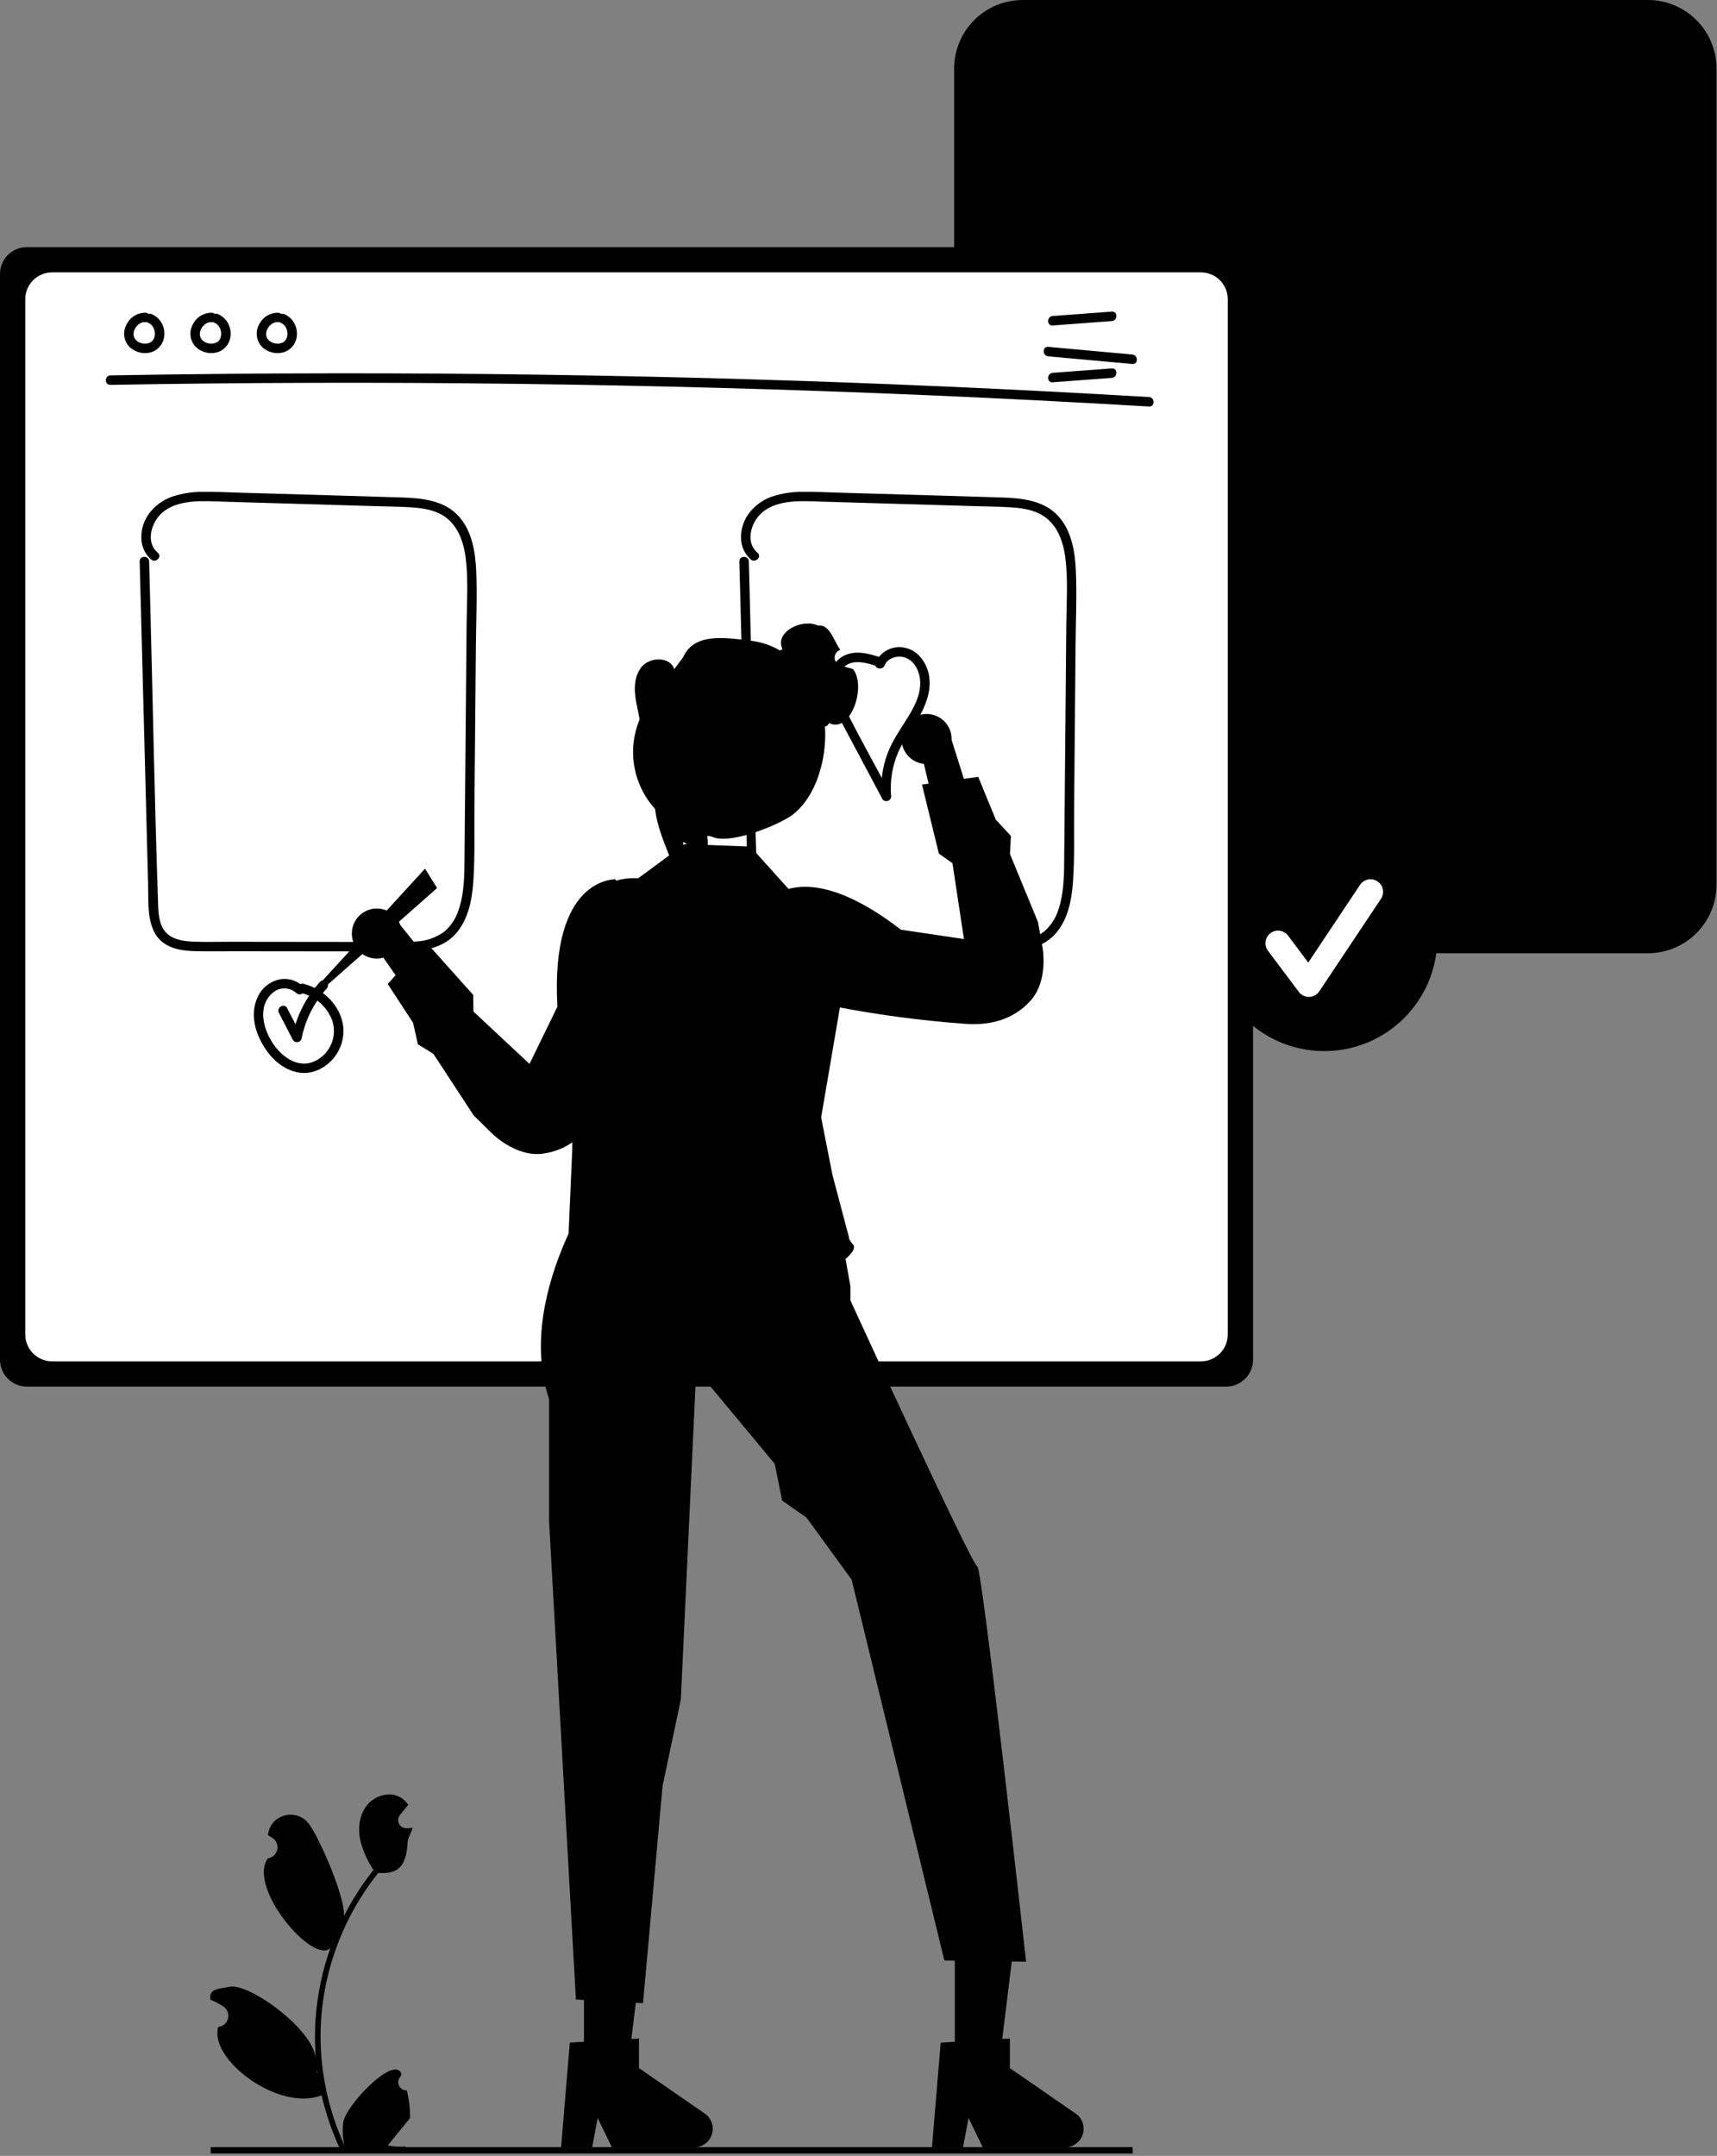
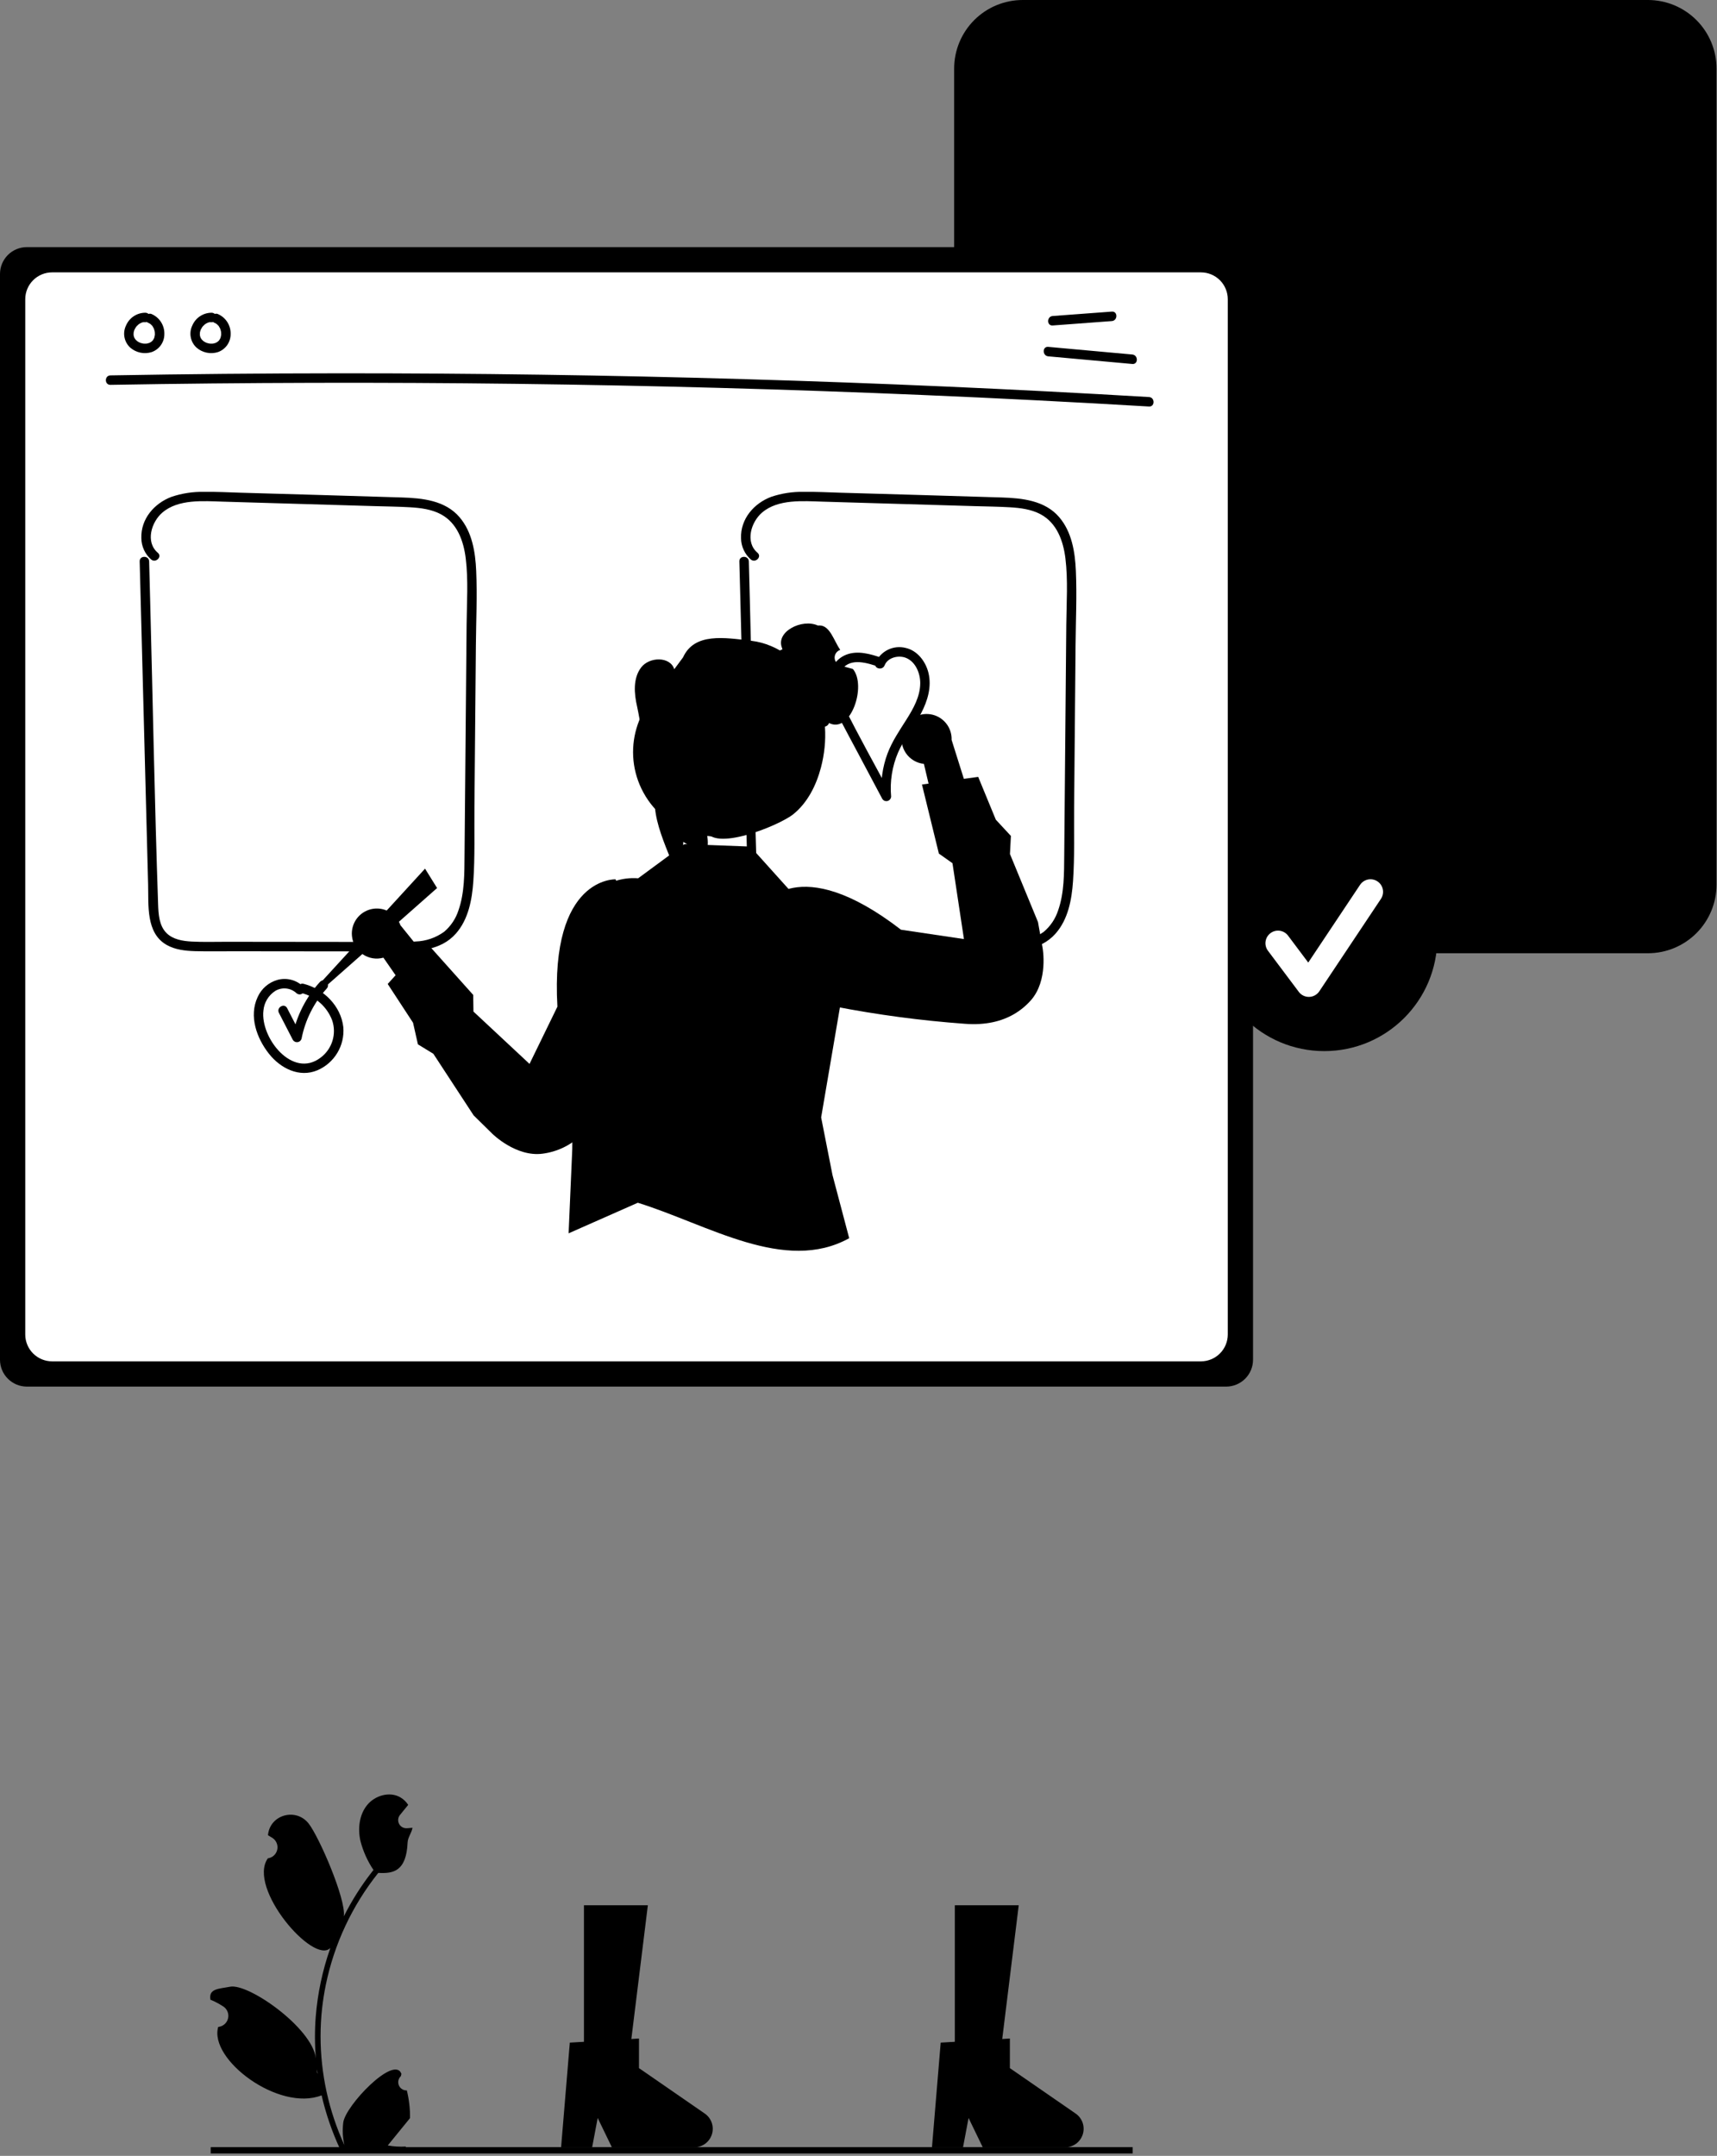
<svg xmlns="http://www.w3.org/2000/svg" width="544" height="683" viewBox="0 0 544 683" fill="none">
  <rect x="0" y="0" width="544" height="683" fill="#808080" stroke="none" />
  <g clip-path="url(#clip0_1739_1477)">
    <path d="M522.143 301H324.01C318.52 300.994 313.257 298.81 309.375 294.928C305.493 291.047 303.31 285.783 303.304 280.294V21.705C303.31 16.216 305.494 10.953 309.375 7.071C313.257 3.19 318.52 1.006 324.01 1H522.143C527.633 1.006 532.896 3.19 536.777 7.071C540.659 10.953 542.843 16.216 542.849 21.705V280.294C542.843 285.783 540.659 291.047 536.777 294.928C532.896 298.81 527.633 300.994 522.143 301Z" fill="#F0F0F0" style="fill:#F0F0F0;fill:color(display-p3 0.941 0.941 0.941);fill-opacity:1;" />
    <path d="M522.143 302H324.01C318.255 301.993 312.738 299.704 308.669 295.635C304.599 291.565 302.311 286.048 302.304 280.294V21.706C302.311 15.951 304.6 10.434 308.669 6.365C312.738 2.296 318.255 0.007 324.01 0H522.143C527.898 0.006 533.415 2.295 537.484 6.365C541.553 10.434 543.842 15.951 543.849 21.706V280.293C543.842 286.048 541.553 291.566 537.484 295.635C533.415 299.704 527.898 301.993 522.143 302ZM324.01 2C318.785 2.006 313.776 4.084 310.082 7.778C306.388 11.472 304.31 16.481 304.304 21.706V280.293C304.31 285.518 306.388 290.527 310.082 294.221C313.776 297.915 318.785 299.994 324.01 299.999H522.143C527.367 299.994 532.376 297.916 536.071 294.221C539.765 290.527 541.843 285.518 541.849 280.293V21.706C541.843 16.481 539.765 11.472 536.071 7.778C532.376 4.084 527.367 2.006 522.143 2H324.01Z" fill="#2874D4" style="fill:#2874D4;fill:color(display-p3 0.157 0.455 0.831);fill-opacity:1;" />
    <path d="M419.571 333.003C439.349 333.003 455.382 316.97 455.382 297.192C455.382 277.414 439.349 261.381 419.571 261.381C399.793 261.381 383.76 277.414 383.76 297.192C383.76 316.97 399.793 333.003 419.571 333.003Z" fill="#2874D4" style="fill:#2874D4;fill:color(display-p3 0.157 0.455 0.831);fill-opacity:1;" />
    <path d="M414.685 315.83C414.067 315.83 413.457 315.686 412.904 315.409C412.351 315.133 411.87 314.731 411.499 314.236L401.729 301.21C401.415 300.791 401.187 300.315 401.057 299.808C400.927 299.301 400.899 298.774 400.973 298.256C401.047 297.738 401.222 297.24 401.488 296.79C401.755 296.34 402.107 295.947 402.526 295.633C402.944 295.319 403.421 295.091 403.927 294.961C404.434 294.831 404.962 294.802 405.479 294.876C405.997 294.95 406.495 295.126 406.946 295.392C407.396 295.659 407.789 296.011 408.103 296.43L414.494 304.951L430.911 280.327C431.498 279.452 432.409 278.845 433.443 278.64C434.477 278.435 435.551 278.648 436.428 279.233C437.305 279.818 437.915 280.726 438.123 281.76C438.332 282.794 438.122 283.868 437.54 284.747L418 314.056C417.647 314.586 417.171 315.024 416.614 315.332C416.056 315.641 415.433 315.811 414.796 315.829C414.759 315.829 414.722 315.83 414.685 315.83Z" fill="white" style="fill:white;fill-opacity:1;" />
    <path d="M388.5 439.291H8.5C6.246 439.288 4.086 438.392 2.492 436.798C0.899 435.205 0.003 433.044 0 430.791V86.791C0.003 84.537 0.899 82.377 2.492 80.783C4.086 79.19 6.246 78.293 8.5 78.291H388.5C390.754 78.293 392.914 79.19 394.508 80.783C396.101 82.377 396.997 84.537 397 86.791V430.791C396.997 433.044 396.101 435.205 394.508 436.798C392.914 438.392 390.754 439.288 388.5 439.291Z" fill="#3F3D56" style="fill:#3F3D56;fill:color(display-p3 0.247 0.239 0.337);fill-opacity:1;" />
    <path d="M380.5 431.291H16.5C14.246 431.288 12.086 430.392 10.492 428.798C8.899 427.205 8.003 425.044 8 422.791V94.791C8.003 92.537 8.899 90.377 10.492 88.783C12.086 87.19 14.246 86.293 16.5 86.291H380.5C382.754 86.293 384.914 87.19 386.508 88.783C388.101 90.377 388.997 92.537 389 94.791V422.791C388.997 425.044 388.101 427.205 386.508 428.798C384.914 430.392 382.754 431.288 380.5 431.291Z" fill="white" style="fill:white;fill-opacity:1;" />
    <path d="M34.994 121.925C77.831 121.18 120.673 121.073 163.519 121.604C206.36 122.138 249.186 123.313 291.997 125.128C316.02 126.147 340.034 127.367 364.038 128.789C365.967 128.904 365.96 125.903 364.038 125.789C321.269 123.259 278.469 121.365 235.638 120.108C192.812 118.855 149.975 118.243 107.125 118.271C83.08 118.287 59.036 118.505 34.994 118.925C33.065 118.958 33.059 121.958 34.994 121.925Z" fill="#3F3D56" style="fill:#3F3D56;fill:color(display-p3 0.247 0.239 0.337);fill-opacity:1;" />
    <path d="M333.529 103.114L352.261 101.72C354.174 101.577 354.19 98.576 352.261 98.72L333.529 100.114C331.616 100.256 331.6 103.258 333.529 103.114Z" fill="#3F3D56" style="fill:#3F3D56;fill:color(display-p3 0.247 0.239 0.337);fill-opacity:1;" />
-     <path d="M333.529 121.114L352.261 119.72C354.174 119.577 354.19 116.576 352.261 116.72L333.529 118.114C331.616 118.256 331.6 121.258 333.529 121.114Z" fill="#3F3D56" style="fill:#3F3D56;fill:color(display-p3 0.247 0.239 0.337);fill-opacity:1;" />
    <path d="M332.12 112.894L358.752 115.313C360.674 115.488 360.662 112.487 358.752 112.313L332.12 109.894C330.198 109.719 330.21 112.72 332.12 112.894Z" fill="#3F3D56" style="fill:#3F3D56;fill:color(display-p3 0.247 0.239 0.337);fill-opacity:1;" />
    <path d="M46.079 99.079C44.777 99.071 43.501 99.447 42.41 100.159C41.319 100.872 40.462 101.889 39.946 103.085C39.369 104.256 39.19 105.583 39.439 106.864C39.687 108.146 40.348 109.311 41.321 110.181C42.235 110.959 43.332 111.492 44.509 111.731C45.686 111.971 46.904 111.907 48.05 111.548C49.221 111.139 50.237 110.376 50.958 109.366C51.678 108.355 52.068 107.146 52.073 105.905C52.125 104.528 51.752 103.169 51.005 102.011C50.257 100.854 49.171 99.955 47.894 99.436C47.511 99.332 47.102 99.384 46.756 99.58C46.41 99.776 46.156 100.101 46.049 100.484C45.955 100.867 46.011 101.272 46.205 101.615C46.4 101.958 46.719 102.214 47.097 102.329C47.358 102.43 46.858 102.201 47.102 102.333C47.203 102.388 47.305 102.438 47.403 102.496C47.487 102.546 47.567 102.6 47.649 102.653C47.929 102.836 47.512 102.519 47.691 102.683C47.846 102.826 48 102.965 48.141 103.122C48.194 103.181 48.404 103.347 48.241 103.231C48.117 103.143 48.193 103.163 48.241 103.234C48.277 103.288 48.316 103.341 48.352 103.395C48.469 103.572 48.575 103.756 48.67 103.945C48.692 103.989 48.712 104.034 48.735 104.078C48.777 104.159 48.838 104.181 48.739 104.078C48.645 103.981 48.705 103.987 48.738 104.081C48.761 104.143 48.785 104.205 48.806 104.267C48.877 104.469 48.936 104.675 48.983 104.884C49.005 104.981 49.023 105.078 49.042 105.175C49.109 105.519 49.032 104.961 49.048 105.217C49.062 105.43 49.078 105.642 49.074 105.856C49.072 105.954 49.068 106.052 49.061 106.15C49.057 106.199 49.052 106.248 49.049 106.297C49.033 106.532 49.033 106.211 49.066 106.189C48.997 106.388 48.952 106.595 48.93 106.806C48.903 106.899 48.871 106.99 48.842 107.082C48.737 107.404 48.94 106.907 48.828 107.127C48.737 107.316 48.634 107.499 48.522 107.676C48.473 107.751 48.289 107.918 48.439 107.802C48.603 107.675 48.354 107.893 48.3 107.949C48.232 108.021 48.161 108.091 48.088 108.158C48.041 108.204 47.991 108.247 47.939 108.287C47.929 108.282 48.19 108.113 48.049 108.203C47.871 108.317 47.702 108.438 47.514 108.537C47.493 108.549 47.252 108.66 47.254 108.664C47.243 108.623 47.562 108.551 47.343 108.622C47.297 108.637 47.252 108.655 47.206 108.67C47.007 108.738 46.803 108.792 46.597 108.833C46.55 108.842 46.5 108.847 46.453 108.859C46.298 108.899 46.601 108.835 46.61 108.841C46.496 108.836 46.381 108.846 46.269 108.871C46.056 108.883 45.843 108.883 45.63 108.871C45.581 108.868 45.532 108.863 45.482 108.86C45.368 108.854 45.284 108.771 45.436 108.861C45.554 108.93 45.544 108.879 45.44 108.86C45.391 108.851 45.343 108.844 45.294 108.834C45.083 108.795 44.875 108.744 44.67 108.682C44.559 108.648 44.451 108.609 44.343 108.571C44.295 108.557 44.249 108.539 44.205 108.518C44.204 108.505 44.485 108.652 44.337 108.572C44.149 108.471 43.956 108.386 43.773 108.276C43.675 108.217 43.581 108.153 43.486 108.09C43.444 108.065 43.405 108.037 43.367 108.005C43.371 107.992 43.6 108.205 43.48 108.09C43.327 107.945 43.164 107.815 43.02 107.661C42.987 107.625 42.956 107.588 42.923 107.553L42.891 107.516C42.81 107.417 42.808 107.418 42.887 107.518C42.966 107.541 42.963 107.629 42.887 107.515C42.86 107.475 42.832 107.436 42.805 107.395C42.683 107.222 42.579 107.036 42.495 106.842C42.502 106.836 42.625 107.202 42.531 106.926C42.513 106.874 42.493 106.822 42.476 106.77C42.441 106.666 42.411 106.561 42.385 106.454C42.359 106.349 42.346 106.241 42.32 106.136C42.276 105.959 42.345 106.275 42.337 106.267C42.312 106.243 42.323 106.089 42.321 106.053C42.309 105.817 42.336 105.589 42.34 105.355C42.343 105.174 42.325 105.496 42.321 105.487C42.322 105.433 42.332 105.379 42.35 105.327C42.377 105.204 42.402 105.081 42.435 104.959C42.474 104.819 42.517 104.681 42.567 104.545C42.586 104.494 42.608 104.444 42.625 104.392C42.688 104.204 42.5 104.62 42.604 104.45C42.747 104.216 42.853 103.963 43.005 103.732C43.04 103.678 43.259 103.373 43.143 103.527C43.028 103.68 43.261 103.39 43.306 103.34C43.49 103.135 43.706 102.967 43.897 102.771C44.009 102.655 43.818 102.828 43.807 102.836C43.866 102.794 43.923 102.75 43.983 102.709C44.087 102.637 44.194 102.57 44.303 102.506C44.426 102.434 44.565 102.38 44.685 102.303C44.826 102.213 44.577 102.343 44.572 102.346C44.637 102.314 44.704 102.288 44.773 102.269C44.89 102.228 45.395 102.01 45.501 102.078C45.496 102.075 45.117 102.109 45.423 102.089C45.496 102.084 45.568 102.077 45.64 102.074C45.787 102.068 45.933 102.072 46.079 102.079C46.476 102.077 46.856 101.918 47.137 101.637C47.418 101.357 47.577 100.976 47.579 100.579C47.571 100.184 47.41 99.808 47.131 99.528C46.851 99.249 46.474 99.088 46.079 99.079Z" fill="#3F3D56" style="fill:#3F3D56;fill:color(display-p3 0.247 0.239 0.337);fill-opacity:1;" />
    <path d="M67.079 99.079C65.777 99.071 64.501 99.447 63.41 100.159C62.319 100.872 61.462 101.889 60.946 103.085C60.369 104.256 60.19 105.583 60.439 106.864C60.687 108.146 61.348 109.311 62.321 110.181C63.235 110.959 64.332 111.492 65.509 111.731C66.686 111.971 67.904 111.907 69.05 111.548C70.221 111.139 71.237 110.376 71.958 109.366C72.678 108.355 73.068 107.146 73.073 105.905C73.125 104.528 72.752 103.169 72.005 102.011C71.257 100.854 70.171 99.955 68.894 99.436C68.511 99.332 68.102 99.384 67.756 99.58C67.41 99.776 67.156 100.101 67.049 100.484C66.955 100.867 67.01 101.272 67.205 101.615C67.4 101.958 67.719 102.214 68.097 102.329C68.358 102.43 67.858 102.201 68.102 102.333C68.203 102.388 68.305 102.438 68.403 102.496C68.487 102.546 68.567 102.6 68.649 102.653C68.929 102.836 68.512 102.519 68.691 102.683C68.846 102.826 69 102.965 69.141 103.122C69.195 103.181 69.403 103.347 69.241 103.231C69.117 103.143 69.193 103.163 69.241 103.234C69.277 103.288 69.316 103.341 69.352 103.395C69.469 103.572 69.575 103.756 69.67 103.945C69.692 103.989 69.712 104.034 69.735 104.078C69.777 104.159 69.838 104.181 69.739 104.078C69.644 103.981 69.705 103.987 69.738 104.081C69.76 104.143 69.785 104.205 69.806 104.267C69.877 104.469 69.936 104.675 69.983 104.884C70.005 104.981 70.023 105.078 70.042 105.175C70.109 105.519 70.032 104.961 70.048 105.217C70.062 105.43 70.078 105.642 70.074 105.856C70.072 105.954 70.068 106.052 70.061 106.15C70.058 106.199 70.052 106.248 70.049 106.297C70.033 106.532 70.033 106.211 70.066 106.189C69.997 106.388 69.952 106.595 69.93 106.806C69.903 106.899 69.871 106.99 69.841 107.082C69.737 107.404 69.939 106.907 69.828 107.127C69.737 107.316 69.634 107.499 69.522 107.676C69.473 107.751 69.289 107.918 69.439 107.802C69.603 107.675 69.354 107.893 69.3 107.949C69.232 108.021 69.161 108.091 69.088 108.158C69.041 108.204 68.991 108.247 68.939 108.287C68.929 108.282 69.189 108.113 69.049 108.203C68.871 108.317 68.702 108.438 68.514 108.537C68.493 108.549 68.252 108.66 68.254 108.664C68.243 108.623 68.562 108.551 68.343 108.622C68.297 108.637 68.252 108.655 68.206 108.67C68.007 108.738 67.803 108.792 67.597 108.833C67.55 108.842 67.5 108.847 67.453 108.859C67.298 108.899 67.601 108.835 67.61 108.841C67.496 108.836 67.381 108.846 67.269 108.871C67.056 108.883 66.843 108.883 66.63 108.871C66.581 108.868 66.532 108.863 66.482 108.86C66.368 108.854 66.284 108.771 66.436 108.861C66.554 108.93 66.544 108.879 66.44 108.86C66.391 108.851 66.343 108.844 66.294 108.834C66.083 108.795 65.875 108.744 65.67 108.682C65.559 108.648 65.451 108.609 65.343 108.571C65.295 108.557 65.249 108.539 65.205 108.518C65.204 108.505 65.485 108.652 65.337 108.572C65.149 108.471 64.956 108.386 64.773 108.276C64.675 108.217 64.581 108.153 64.486 108.09C64.445 108.065 64.405 108.037 64.368 108.005C64.371 107.992 64.6 108.205 64.48 108.09C64.327 107.945 64.164 107.815 64.02 107.661C63.987 107.625 63.956 107.588 63.923 107.553L63.891 107.516C63.81 107.417 63.808 107.418 63.887 107.518C63.966 107.541 63.963 107.629 63.887 107.515C63.86 107.475 63.832 107.436 63.805 107.395C63.683 107.222 63.579 107.036 63.495 106.842C63.502 106.836 63.625 107.202 63.531 106.926C63.513 106.874 63.493 106.822 63.476 106.77C63.441 106.666 63.411 106.561 63.385 106.454C63.359 106.349 63.346 106.241 63.32 106.136C63.276 105.959 63.345 106.275 63.337 106.267C63.312 106.243 63.323 106.089 63.321 106.053C63.309 105.817 63.336 105.589 63.34 105.355C63.343 105.174 63.325 105.496 63.321 105.487C63.322 105.433 63.332 105.379 63.35 105.327C63.377 105.204 63.402 105.081 63.435 104.959C63.474 104.819 63.517 104.681 63.567 104.545C63.586 104.494 63.608 104.444 63.625 104.392C63.688 104.204 63.5 104.62 63.604 104.45C63.747 104.216 63.853 103.963 64.004 103.732C64.04 103.678 64.259 103.373 64.143 103.527C64.028 103.68 64.261 103.39 64.306 103.34C64.49 103.135 64.706 102.967 64.897 102.771C65.009 102.655 64.818 102.828 64.807 102.836C64.866 102.794 64.923 102.75 64.983 102.709C65.087 102.637 65.194 102.57 65.303 102.506C65.426 102.434 65.565 102.38 65.685 102.303C65.826 102.213 65.577 102.343 65.573 102.346C65.637 102.314 65.704 102.288 65.773 102.269C65.89 102.228 66.395 102.01 66.501 102.078C66.496 102.075 66.117 102.109 66.423 102.089C66.496 102.084 66.568 102.077 66.64 102.074C66.787 102.068 66.933 102.072 67.079 102.079C67.476 102.077 67.856 101.918 68.137 101.637C68.418 101.357 68.577 100.976 68.579 100.579C68.571 100.184 68.41 99.808 68.131 99.528C67.851 99.249 67.475 99.088 67.079 99.079Z" fill="#3F3D56" style="fill:#3F3D56;fill:color(display-p3 0.247 0.239 0.337);fill-opacity:1;" />
-     <path d="M88.079 99.079C86.777 99.071 85.501 99.447 84.41 100.159C83.319 100.872 82.462 101.889 81.946 103.085C81.369 104.256 81.19 105.583 81.439 106.864C81.687 108.146 82.348 109.311 83.321 110.181C84.235 110.959 85.332 111.492 86.509 111.731C87.686 111.971 88.904 111.907 90.049 111.548C91.221 111.139 92.237 110.376 92.958 109.366C93.678 108.355 94.068 107.146 94.073 105.905C94.125 104.528 93.752 103.169 93.005 102.011C92.257 100.854 91.171 99.955 89.894 99.436C89.511 99.332 89.102 99.384 88.756 99.58C88.41 99.776 88.156 100.101 88.049 100.484C87.955 100.867 88.01 101.272 88.205 101.615C88.4 101.958 88.719 102.214 89.097 102.329C89.358 102.43 88.858 102.201 89.102 102.333C89.203 102.388 89.305 102.438 89.403 102.496C89.487 102.546 89.567 102.6 89.649 102.653C89.929 102.836 89.512 102.519 89.691 102.683C89.846 102.826 90 102.965 90.141 103.122C90.195 103.181 90.403 103.347 90.241 103.231C90.117 103.143 90.193 103.163 90.241 103.234C90.277 103.288 90.316 103.341 90.352 103.395C90.469 103.572 90.575 103.756 90.67 103.945C90.692 103.989 90.712 104.034 90.735 104.078C90.777 104.159 90.838 104.181 90.739 104.078C90.644 103.981 90.704 103.987 90.738 104.081C90.76 104.143 90.785 104.205 90.806 104.267C90.877 104.469 90.936 104.675 90.983 104.884C91.005 104.981 91.023 105.078 91.042 105.175C91.109 105.519 91.032 104.961 91.048 105.217C91.062 105.43 91.077 105.642 91.074 105.856C91.072 105.954 91.068 106.052 91.061 106.15C91.057 106.199 91.052 106.248 91.049 106.297C91.033 106.532 91.033 106.211 91.066 106.189C90.997 106.388 90.952 106.595 90.93 106.806C90.903 106.899 90.871 106.99 90.841 107.082C90.737 107.404 90.939 106.907 90.828 107.127C90.737 107.316 90.634 107.499 90.522 107.676C90.473 107.751 90.289 107.918 90.439 107.802C90.603 107.675 90.354 107.893 90.3 107.949C90.232 108.021 90.161 108.091 90.088 108.158C90.041 108.204 89.991 108.247 89.939 108.287C89.929 108.282 90.189 108.113 90.049 108.203C89.871 108.317 89.702 108.438 89.514 108.537C89.493 108.549 89.252 108.66 89.253 108.664C89.243 108.623 89.562 108.551 89.343 108.622C89.297 108.637 89.252 108.655 89.206 108.67C89.007 108.738 88.803 108.792 88.597 108.833C88.549 108.842 88.499 108.847 88.453 108.859C88.298 108.899 88.601 108.835 88.61 108.841C88.496 108.836 88.381 108.846 88.269 108.871C88.056 108.883 87.843 108.883 87.63 108.871C87.581 108.868 87.532 108.863 87.482 108.86C87.368 108.854 87.284 108.771 87.436 108.861C87.554 108.93 87.544 108.879 87.44 108.86C87.391 108.851 87.342 108.844 87.294 108.834C87.083 108.795 86.875 108.744 86.67 108.682C86.559 108.648 86.451 108.609 86.343 108.571C86.295 108.557 86.249 108.539 86.204 108.518C86.204 108.505 86.485 108.652 86.337 108.572C86.149 108.471 85.956 108.386 85.772 108.276C85.675 108.217 85.581 108.153 85.486 108.09C85.444 108.065 85.405 108.037 85.367 108.005C85.371 107.992 85.6 108.205 85.48 108.09C85.327 107.945 85.164 107.815 85.02 107.661C84.987 107.625 84.956 107.588 84.923 107.553L84.891 107.516C84.81 107.417 84.808 107.418 84.887 107.518C84.966 107.541 84.963 107.629 84.887 107.515C84.86 107.475 84.832 107.436 84.805 107.395C84.683 107.222 84.579 107.036 84.495 106.842C84.502 106.836 84.625 107.202 84.531 106.926C84.513 106.874 84.493 106.822 84.476 106.77C84.442 106.666 84.411 106.561 84.385 106.454C84.359 106.349 84.346 106.241 84.32 106.136C84.275 105.959 84.345 106.275 84.337 106.267C84.312 106.243 84.323 106.089 84.321 106.053C84.309 105.817 84.336 105.589 84.34 105.355C84.343 105.174 84.325 105.496 84.321 105.487C84.322 105.433 84.332 105.379 84.35 105.327C84.377 105.204 84.402 105.081 84.436 104.959C84.474 104.819 84.517 104.681 84.567 104.545C84.585 104.494 84.608 104.444 84.625 104.392C84.688 104.204 84.5 104.62 84.604 104.45C84.747 104.216 84.853 103.963 85.004 103.732C85.04 103.678 85.259 103.373 85.143 103.527C85.028 103.68 85.261 103.39 85.306 103.34C85.49 103.135 85.706 102.967 85.897 102.771C86.009 102.655 85.818 102.828 85.807 102.836C85.866 102.794 85.923 102.75 85.983 102.709C86.087 102.637 86.194 102.57 86.303 102.506C86.426 102.434 86.565 102.38 86.685 102.303C86.826 102.213 86.577 102.343 86.573 102.346C86.637 102.314 86.704 102.288 86.773 102.269C86.89 102.228 87.395 102.01 87.501 102.078C87.496 102.075 87.117 102.109 87.423 102.089C87.496 102.084 87.568 102.077 87.64 102.074C87.787 102.068 87.933 102.072 88.079 102.079C88.476 102.077 88.856 101.918 89.137 101.637C89.418 101.357 89.577 100.976 89.579 100.579C89.571 100.184 89.41 99.808 89.131 99.528C88.851 99.249 88.475 99.088 88.079 99.079Z" fill="#3F3D56" style="fill:#3F3D56;fill:color(display-p3 0.247 0.239 0.337);fill-opacity:1;" />
    <path d="M44.253 177.862L45.591 229.066L46.928 280.271C47.097 286.732 46.184 295.544 52.738 299.329C55.472 300.908 58.741 301.254 61.839 301.34C65.952 301.454 70.078 301.369 74.193 301.374L125.443 301.429C132.176 301.436 139.572 301.239 144.397 295.816C148.424 291.289 149.565 285.013 149.969 279.157C150.502 271.428 150.246 263.602 150.315 255.858L150.545 230.124L150.775 204.391C150.845 196.573 151.215 188.692 150.872 180.879C150.61 174.918 149.603 168.552 145.606 163.868C141.053 158.531 133.854 157.811 127.288 157.601C110.307 157.057 93.323 156.598 76.341 156.097C72.433 155.982 68.515 155.772 64.606 155.824C61.13 155.757 57.667 156.287 54.37 157.392C48.88 159.447 44.59 164.379 44.781 170.494C44.794 171.775 45.077 173.039 45.611 174.204C46.146 175.368 46.92 176.406 47.884 177.25C49.349 178.49 51.482 176.378 50.005 175.129C46.003 171.743 47.941 165.399 51.44 162.394C56.509 158.04 64.456 158.747 70.637 158.929L118.745 160.348C122.476 160.458 126.217 160.495 129.944 160.714C133.27 160.91 136.745 161.342 139.722 162.944C144.871 165.714 146.88 171.398 147.557 176.895C148.408 183.811 147.895 190.948 147.833 197.895L147.614 222.379L147.181 270.848C147.128 276.744 147.219 282.829 145.236 288.465C144.383 291.08 142.822 293.408 140.726 295.188C138.094 297.099 134.948 298.174 131.697 298.275C128.046 298.57 124.353 298.427 120.693 298.424L108.193 298.41L84.193 298.385L71.693 298.371C68.04 298.367 64.361 298.495 60.713 298.295C57.913 298.141 54.789 297.657 52.726 295.574C50.415 293.241 50.201 289.638 50.095 286.544C48.99 254.325 48.408 222.078 47.566 189.851L47.253 177.862C47.203 175.935 44.202 175.927 44.253 177.862Z" fill="#3F3D56" style="fill:#3F3D56;fill:color(display-p3 0.247 0.239 0.337);fill-opacity:1;" />
    <path d="M234.253 177.862L235.591 229.066L236.928 280.271C237.097 286.732 236.184 295.544 242.738 299.329C245.472 300.908 248.741 301.254 251.839 301.34C255.952 301.454 260.078 301.369 264.193 301.374L315.443 301.429C322.176 301.436 329.572 301.239 334.397 295.816C338.424 291.289 339.565 285.013 339.969 279.157C340.502 271.428 340.246 263.602 340.315 255.858L340.545 230.124L340.775 204.391C340.845 196.573 341.215 188.692 340.872 180.879C340.61 174.918 339.603 168.552 335.606 163.868C331.053 158.531 323.854 157.811 317.288 157.601C300.307 157.057 283.323 156.598 266.34 156.097C262.434 155.982 258.515 155.772 254.606 155.824C251.129 155.757 247.667 156.287 244.37 157.392C238.88 159.447 234.59 164.379 234.781 170.494C234.794 171.775 235.076 173.039 235.611 174.204C236.146 175.368 236.92 176.406 237.884 177.25C239.349 178.49 241.482 176.378 240.005 175.129C236.003 171.743 237.941 165.399 241.44 162.394C246.509 158.04 254.456 158.747 260.637 158.929L308.745 160.348C312.476 160.458 316.217 160.495 319.944 160.714C323.27 160.91 326.745 161.342 329.722 162.944C334.871 165.714 336.88 171.398 337.557 176.895C338.408 183.811 337.895 190.948 337.833 197.895L337.614 222.379L337.181 270.848C337.128 276.744 337.219 282.829 335.236 288.465C334.383 291.08 332.822 293.408 330.726 295.188C328.094 297.099 324.948 298.174 321.697 298.275C318.046 298.57 314.352 298.427 310.693 298.424L298.193 298.41L274.193 298.385L261.693 298.371C258.04 298.367 254.361 298.495 250.713 298.295C247.913 298.141 244.789 297.657 242.726 295.574C240.415 293.241 240.201 289.638 240.095 286.544C238.99 254.325 238.408 222.078 237.566 189.851L237.253 177.862C237.203 175.935 234.202 175.927 234.253 177.862Z" fill="#3F3D56" style="fill:#3F3D56;fill:color(display-p3 0.247 0.239 0.337);fill-opacity:1;" />
    <path d="M96.036 312.514C94.987 311.504 93.697 310.782 92.288 310.415C90.879 310.049 89.4 310.051 87.992 310.421C86.594 310.805 85.298 311.494 84.197 312.439C83.097 313.383 82.219 314.56 81.629 315.885C78.794 321.921 81.334 328.957 85.25 333.886C88.889 338.466 94.801 341.485 100.561 339.08C103.185 337.956 105.39 336.036 106.864 333.591C108.338 331.147 109.008 328.301 108.779 325.455C108.053 318.753 102.606 313.325 96.21 311.688C94.339 311.209 93.541 314.101 95.413 314.58C97.636 315.119 99.694 316.193 101.408 317.708C103.122 319.223 104.44 321.134 105.247 323.274C105.955 325.369 105.985 327.633 105.334 329.745C104.683 331.858 103.383 333.711 101.619 335.043C92.679 341.908 82.454 328.783 83.456 320.195C83.563 318.928 83.96 317.703 84.617 316.613C85.273 315.524 86.171 314.601 87.241 313.914C88.283 313.301 89.495 313.04 90.697 313.17C91.899 313.3 93.028 313.814 93.915 314.635C94.199 314.901 94.576 315.046 94.965 315.039C95.354 315.033 95.725 314.875 96.001 314.6C96.276 314.325 96.433 313.953 96.44 313.564C96.447 313.175 96.302 312.798 96.036 312.514Z" fill="#3F3D56" style="fill:#3F3D56;fill:color(display-p3 0.247 0.239 0.337);fill-opacity:1;" />
    <path d="M279.312 208.399C275.811 207.195 271.748 205.999 268.125 207.411C264.708 208.742 262.826 212.002 262.455 215.541C262.043 219.486 263.72 223.25 265.499 226.666C267.638 230.775 269.844 234.851 272.017 238.942L279.537 253.092C279.708 253.368 279.964 253.582 280.266 253.702C280.569 253.821 280.902 253.84 281.216 253.755C281.53 253.67 281.809 253.486 282.01 253.23C282.211 252.974 282.324 252.66 282.332 252.334C281.907 247.59 282.66 242.814 284.524 238.43C286.447 233.999 289.589 230.257 291.823 225.997C293.879 222.075 295.249 217.575 294.16 213.154C293.279 209.579 290.679 206.1 286.932 205.268C285.038 204.789 283.036 205.001 281.285 205.866C279.534 206.731 278.149 208.192 277.379 209.987C276.671 211.784 279.571 212.563 280.272 210.785C281.27 208.251 284.763 207.475 287.091 208.444C290.124 209.708 291.563 213.333 291.559 216.414C291.554 220.627 289.396 224.476 287.206 227.936C284.995 231.431 282.67 234.81 281.2 238.705C279.578 243.055 278.94 247.709 279.332 252.334L282.127 251.577C277.245 242.389 272.094 233.294 267.485 223.966C265.712 220.379 264.118 215.541 266.835 211.963C269.621 208.294 274.939 210.062 278.515 211.292C280.345 211.921 281.13 209.024 279.312 208.399Z" fill="#3F3D56" style="fill:#3F3D56;fill:color(display-p3 0.247 0.239 0.337);fill-opacity:1;" />
    <path d="M88.375 320.895L92.792 329.463C92.946 329.712 93.167 329.911 93.431 330.037C93.695 330.162 93.99 330.209 94.279 330.171C94.569 330.133 94.842 330.013 95.064 329.823C95.287 329.634 95.45 329.384 95.534 329.104C96.685 323.173 99.442 317.672 103.505 313.2C104.805 311.777 102.689 309.649 101.384 311.078C96.951 315.915 93.927 321.874 92.641 328.307L95.383 327.949L90.965 319.381C90.08 317.664 87.491 319.18 88.375 320.895Z" fill="#3F3D56" style="fill:#3F3D56;fill:color(display-p3 0.247 0.239 0.337);fill-opacity:1;" />
    <path d="M138.482 281.342L103.578 312.17C103.382 312.344 103.126 312.435 102.863 312.426C102.601 312.417 102.352 312.307 102.168 312.12C101.984 311.933 101.879 311.682 101.875 311.42C101.87 311.157 101.966 310.903 102.144 310.709L134.665 275.202L138.482 281.342Z" fill="#3F3D56" style="fill:#3F3D56;fill:color(display-p3 0.247 0.239 0.337);fill-opacity:1;" />
    <path d="M185.013 656.522H198.731L205.26 603.608H185.013V656.522Z" fill="#FFB6B6" style="fill:#FFB6B6;fill:color(display-p3 1 0.714 0.714);fill-opacity:1;" />
    <path d="M177.772 680.291H187.61L189.366 671.003L193.864 680.291H219.957C221.207 680.291 222.425 679.891 223.433 679.15C224.44 678.409 225.185 677.365 225.557 676.171C225.929 674.977 225.91 673.695 225.502 672.513C225.094 671.33 224.319 670.309 223.29 669.599L202.453 655.208V645.818L180.536 647.126L177.772 680.291Z" fill="#2F2E41" style="fill:#2F2E41;fill:color(display-p3 0.184 0.18 0.255);fill-opacity:1;" />
    <path d="M302.519 656.522H316.237L322.766 603.608H302.519V656.522Z" fill="#FFB6B6" style="fill:#FFB6B6;fill:color(display-p3 1 0.714 0.714);fill-opacity:1;" />
    <path d="M295.278 680.291H305.116L306.872 671.003L311.37 680.291H337.463C338.713 680.291 339.931 679.891 340.939 679.15C341.946 678.409 342.69 677.365 343.063 676.171C343.435 674.977 343.416 673.695 343.008 672.513C342.6 671.33 341.825 670.309 340.795 669.599L319.958 655.208V645.818L298.042 647.126L295.278 680.291Z" fill="#2F2E41" style="fill:#2F2E41;fill:color(display-p3 0.184 0.18 0.255);fill-opacity:1;" />
-     <path d="M262.87 376.045L193.294 368.315C193.294 368.315 162.371 408.514 173.967 443.302V482.041L182.471 633.476L203.73 634.636L209.915 565.833L215.713 538.389L220.596 433.831L245.476 463.788L247.795 475.384L255.525 480.796L269.827 500.448L299.204 621.107L325.092 621.494C325.092 621.494 311.186 496.257 309.64 496.257C308.094 496.257 269.441 411.993 269.441 411.993V407.534L267.895 398.851C267.895 398.851 271.76 395.759 270.214 394.213C268.668 392.666 267.121 388.028 267.121 388.028L262.87 376.045Z" fill="#2F2E41" style="fill:#2F2E41;fill:color(display-p3 0.184 0.18 0.255);fill-opacity:1;" />
    <path d="M237.745 268.203L251.66 283.664L270.987 290.622L260.164 354.013L263.754 372.242L269.054 392.28C248.63 403.578 224.369 387.975 202.081 381.045L180.152 390.734L181.311 364.063L181.906 296.865C181.929 294.284 182.482 291.735 183.531 289.377C184.58 287.019 186.102 284.901 188.004 283.156C189.905 281.411 192.145 280.075 194.585 279.231C197.024 278.388 199.611 278.055 202.184 278.253L216.872 267.43L237.745 268.203Z" fill="#2874D4" style="fill:#2874D4;fill:color(display-p3 0.157 0.455 0.831);fill-opacity:1;" />
    <path d="M111.513 296.56C111.622 297.707 111.982 298.816 112.567 299.809C113.152 300.802 113.947 301.655 114.897 302.307C115.847 302.959 116.928 303.395 118.065 303.584C119.202 303.773 120.366 303.711 121.476 303.401L137.43 326.425L142.853 312.917L126.872 293.125C126.229 291.295 124.936 289.764 123.239 288.823C121.543 287.883 119.56 287.597 117.667 288.02C115.773 288.444 114.101 289.547 112.967 291.121C111.833 292.695 111.315 294.63 111.513 296.56Z" fill="#FFB8B8" style="fill:#FFB8B8;fill:color(display-p3 1 0.722 0.722);fill-opacity:1;" />
    <path d="M195.043 278.583C195.043 278.583 174.278 277.662 176.603 318.929L167.77 337.057L150.002 320.475L149.922 315.197L134.896 298.402L122.835 311.735L130.863 324.01L132.411 330.865L137.3 333.851L150.058 353.357L155.96 359.165C155.96 359.165 163.446 366.626 171.914 365.502C174.173 365.208 176.372 364.561 178.43 363.585C182.459 361.668 186.438 358.23 189.784 352.41C196.796 340.39 203.083 327.962 208.61 315.192L195.043 278.583Z" fill="#2874D4" style="fill:#2874D4;fill:color(display-p3 0.157 0.455 0.831);fill-opacity:1;" />
    <path d="M285.947 231.994C285.63 233.102 285.56 234.266 285.741 235.404C285.923 236.542 286.352 237.626 286.997 238.581C287.643 239.535 288.49 240.336 289.479 240.927C290.468 241.519 291.575 241.886 292.721 242.004L299.156 269.265L309.142 258.674L301.5 234.41C301.57 232.472 300.926 230.575 299.69 229.079C298.455 227.583 296.714 226.592 294.797 226.294C292.88 225.997 290.92 226.412 289.289 227.463C287.658 228.513 286.469 230.126 285.947 231.994Z" fill="#FFB8B8" style="fill:#FFB8B8;fill:color(display-p3 1 0.722 0.722);fill-opacity:1;" />
    <path d="M241.755 286.947C241.755 286.947 252.735 269.298 285.46 294.545L305.407 297.506L301.773 273.476L297.465 270.426L292.106 248.538L309.922 246.126L315.508 259.687L320.288 264.839L319.987 270.561L328.865 292.111L330.32 300.263C330.32 300.263 332.242 310.656 326.528 317.005C325.008 318.702 323.232 320.151 321.263 321.297C317.404 323.536 312.318 324.875 305.626 324.345C291.748 323.334 277.942 321.494 264.283 318.834L241.755 286.947Z" fill="#2874D4" style="fill:#2874D4;fill:color(display-p3 0.157 0.455 0.831);fill-opacity:1;" />
    <path d="M240.205 261.757C253.182 254.664 257.951 238.394 250.857 225.417C243.764 212.44 227.493 207.671 214.517 214.765C201.54 221.858 196.771 238.128 203.865 251.105C210.958 264.082 227.228 268.851 240.205 261.757Z" fill="#FFB6B6" style="fill:#FFB6B6;fill:color(display-p3 1 0.714 0.714);fill-opacity:1;" />
    <path d="M262.594 229.022C262.514 229.052 262.444 229.082 262.364 229.112C262.211 229.179 262.054 229.235 261.894 229.282C260.871 229.654 259.806 229.896 258.724 230.002C258.262 230.05 257.798 230.074 257.334 230.072C256.738 230.072 256.143 230.032 255.554 229.952C254.897 229.869 254.249 229.736 253.614 229.552C253.312 229.47 253.015 229.373 252.724 229.262C250.737 228.55 248.943 227.388 247.482 225.867C246.021 224.345 244.933 222.505 244.304 220.492V220.482C244.236 220.285 244.18 220.084 244.134 219.882C243.839 218.755 243.691 217.596 243.694 216.432V216.412C243.693 213.573 244.585 210.806 246.244 208.502C247.244 207.092 248.395 206.858 247.754 205.242C245.707 200.084 254.144 195.894 259.114 198.172C259.293 198.155 259.473 198.148 259.654 198.152C263.004 198.152 264.234 203.102 266.224 205.892L266.166 205.91C265.66 206.086 265.221 206.416 264.911 206.853C264.602 207.29 264.436 207.813 264.439 208.349C264.441 208.885 264.61 209.407 264.924 209.841C265.237 210.276 265.678 210.602 266.186 210.774C267.515 211.21 268.857 211.596 270.214 211.932C274.677 217.23 269.506 232.684 262.594 229.022Z" fill="#2F2E41" style="fill:#2F2E41;fill:color(display-p3 0.184 0.18 0.255);fill-opacity:1;" />
    <path d="M260.094 243.192C258.604 248.822 255.864 254.312 251.334 257.962C246.794 261.612 225.464 270.232 223.684 262.802C224.874 267.992 224.144 269.972 222.204 271.822C221.874 271.372 221.524 270.942 221.164 270.522C219.838 268.986 218.245 267.702 216.464 266.732C216.409 269.865 216.627 272.996 217.114 276.092C216.314 276.825 215.553 277.6 214.834 278.412C211.414 268.132 203.891 255.81 209.384 246.472C211.563 242.765 209.755 242.253 207.834 241.822C204.48 241.069 202.664 227.292 201.874 223.942C200.894 219.742 200.514 214.912 203.124 211.472C205.734 208.032 212.314 207.902 213.634 212.012L216.414 208.252C220.014 200.382 229.514 201.982 238.104 203.022C246.694 204.052 254.264 210.112 258.114 217.862C261.954 225.612 262.304 234.822 260.094 243.192Z" fill="#2F2E41" style="fill:#2F2E41;fill:color(display-p3 0.184 0.18 0.255);fill-opacity:1;" />
    <path d="M246.639 207.166C246.444 211.917 247.65 216.62 250.107 220.691C252.563 224.762 256.162 228.021 260.456 230.063C262.2 230.859 263.726 228.274 261.97 227.473C258.134 225.691 254.913 222.81 252.717 219.194C250.522 215.579 249.45 211.392 249.639 207.166C249.744 205.237 246.743 205.243 246.639 207.166Z" fill="#FF6584" style="fill:#FF6584;fill:color(display-p3 1 0.396 0.518);fill-opacity:1;" />
    <path d="M128.897 662.266C128.363 662.29 127.835 662.15 127.384 661.864C126.932 661.579 126.58 661.161 126.374 660.668C126.167 660.175 126.118 659.631 126.232 659.109C126.345 658.587 126.616 658.112 127.009 657.75L127.187 657.04C127.164 656.983 127.14 656.926 127.116 656.869C124.718 651.149 109.41 667.095 108.749 672.471C108.457 674.847 108.58 677.256 109.112 679.59C104.154 668.774 101.579 657.019 101.563 645.121C101.562 642.135 101.727 639.151 102.059 636.184C102.334 633.752 102.715 631.337 103.202 628.939C105.859 615.929 111.565 603.734 119.85 593.357C124.589 593.622 128.742 592.9 129.143 583.716C129.214 582.083 130.426 580.668 130.693 579.059C130.24 579.119 129.78 579.156 129.328 579.185C129.187 579.193 129.039 579.2 128.898 579.207L128.845 579.21C128.348 579.232 127.855 579.11 127.425 578.859C126.995 578.608 126.648 578.237 126.424 577.793C126.2 577.349 126.109 576.849 126.162 576.354C126.216 575.859 126.411 575.39 126.724 575.004C126.92 574.764 127.115 574.523 127.311 574.283C127.607 573.912 127.912 573.549 128.208 573.178C128.242 573.143 128.275 573.106 128.305 573.067C128.646 572.644 128.987 572.229 129.328 571.806C128.705 570.84 127.868 570.03 126.881 569.441C123.462 567.438 118.745 568.825 116.276 571.918C113.799 575.01 113.332 579.348 114.192 583.212C115.038 586.5 116.437 589.619 118.33 592.437C118.145 592.675 117.952 592.905 117.766 593.142C114.377 597.5 111.423 602.18 108.947 607.114C109.648 601.641 101.081 581.878 97.767 577.692C93.788 572.664 85.627 574.858 84.926 581.232C84.919 581.294 84.913 581.356 84.906 581.417C85.398 581.695 85.88 581.99 86.352 582.301C86.944 582.697 87.402 583.262 87.668 583.923C87.933 584.584 87.993 585.309 87.839 586.005C87.685 586.7 87.324 587.332 86.805 587.819C86.285 588.306 85.63 588.625 84.927 588.733L84.855 588.744C78.267 598.15 99.384 622.629 104.67 617.133C102.182 624.183 100.621 631.527 100.027 638.98C99.691 643.377 99.711 647.794 100.087 652.188L100.065 652.032C98.89 642.462 78.742 628.234 72.859 629.419C69.469 630.102 66.131 629.947 66.645 633.366C66.654 633.42 66.662 633.475 66.671 633.529C67.584 633.901 68.473 634.33 69.333 634.812C69.825 635.09 70.307 635.385 70.778 635.696C71.37 636.092 71.829 636.657 72.094 637.318C72.36 637.979 72.419 638.704 72.265 639.4C72.111 640.095 71.751 640.727 71.231 641.214C70.711 641.701 70.057 642.02 69.353 642.128L69.281 642.139C69.229 642.147 69.184 642.154 69.133 642.162C66.134 652.479 88.371 669.129 101.889 663.831H101.896C103.236 669.652 105.177 675.319 107.688 680.739H128.379C128.453 680.509 128.52 680.272 128.586 680.042C126.671 680.163 124.748 680.048 122.861 679.701C124.396 677.817 125.931 675.919 127.467 674.035C127.501 674 127.533 673.963 127.563 673.924C128.342 672.96 129.128 672.003 129.906 671.039L129.907 671.038C129.948 668.083 129.609 665.134 128.897 662.266ZM105.204 615.657L105.215 615.642L105.204 615.672V615.657ZM100.621 656.971L100.443 656.571C100.45 656.282 100.45 655.992 100.443 655.696C100.443 655.614 100.428 655.533 100.428 655.451C100.495 655.963 100.554 656.474 100.628 656.986L100.621 656.971Z" fill="#2874D4" style="fill:#2874D4;fill:color(display-p3 0.157 0.455 0.831);fill-opacity:1;" />
    <path d="M358.872 680.242H66.754V682.242H358.872V680.242Z" fill="#CCCCCC" style="fill:#CCCCCC;fill:color(display-p3 0.8 0.8 0.8);fill-opacity:1;" />
  </g>
  <defs>
    <clipPath id="clip0_1739_1477">
      <rect width="544" height="683" fill="white" style="fill:white;fill-opacity:1;" />
    </clipPath>
  </defs>
</svg>